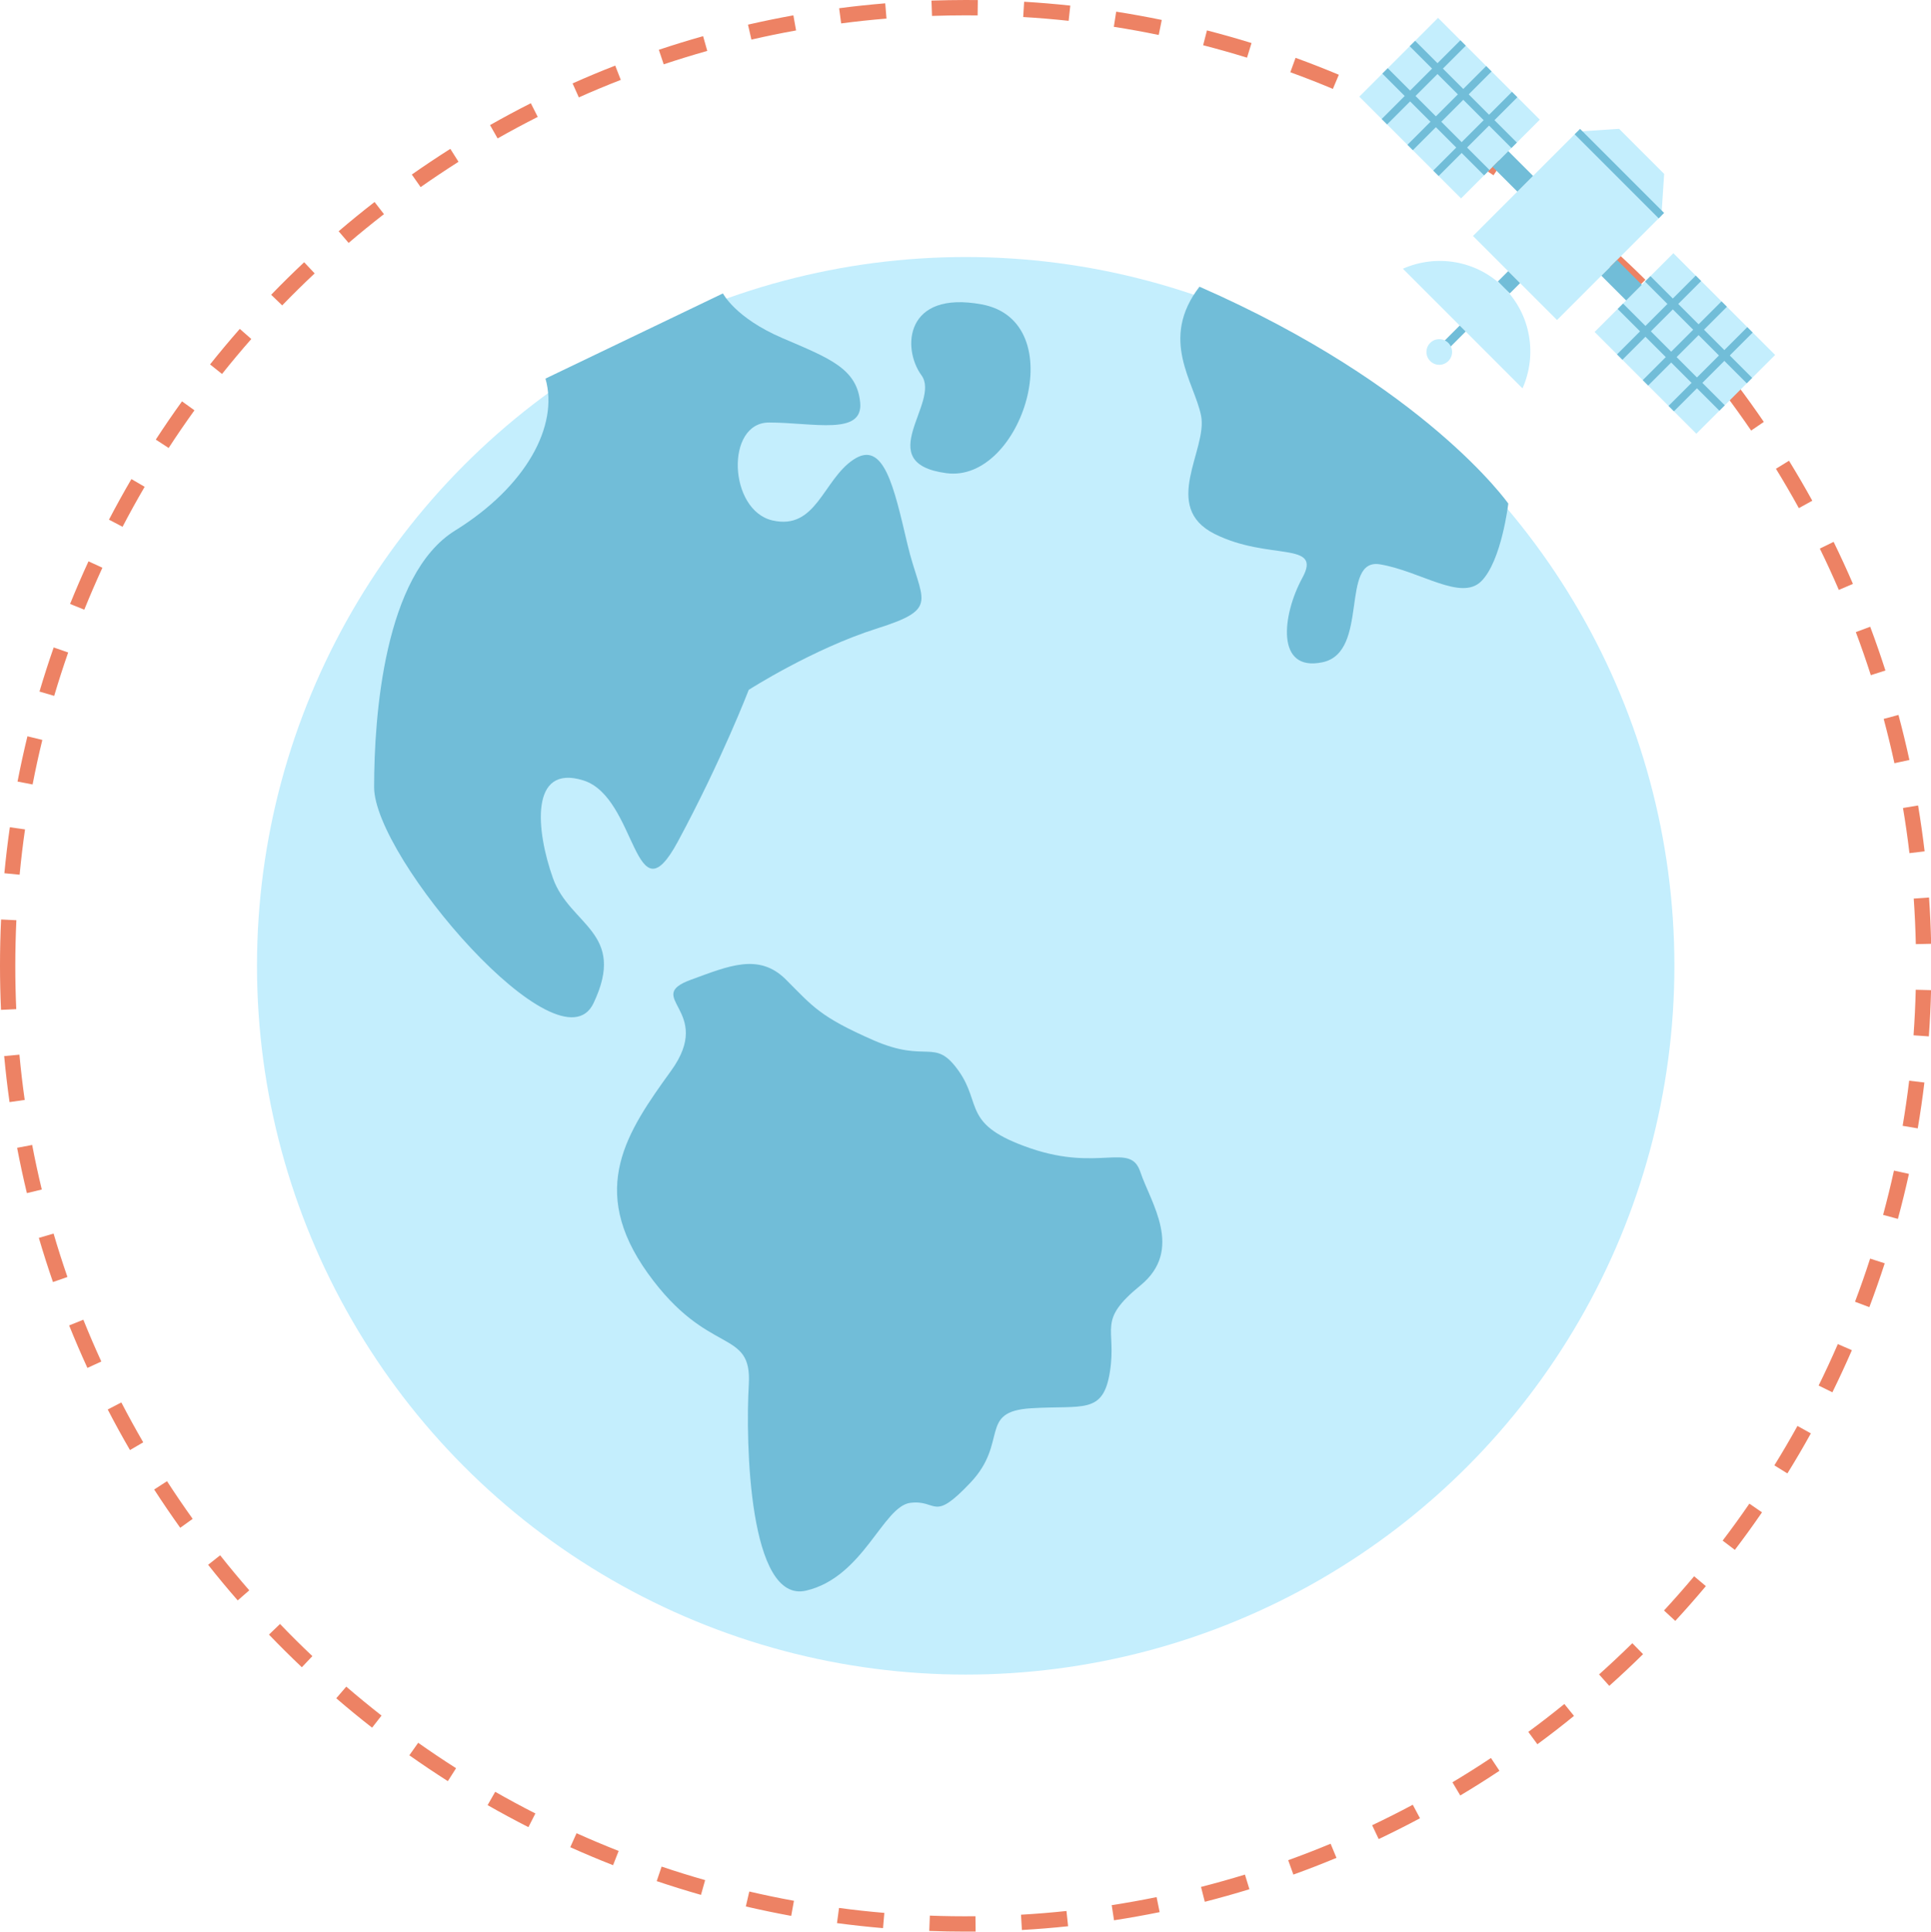
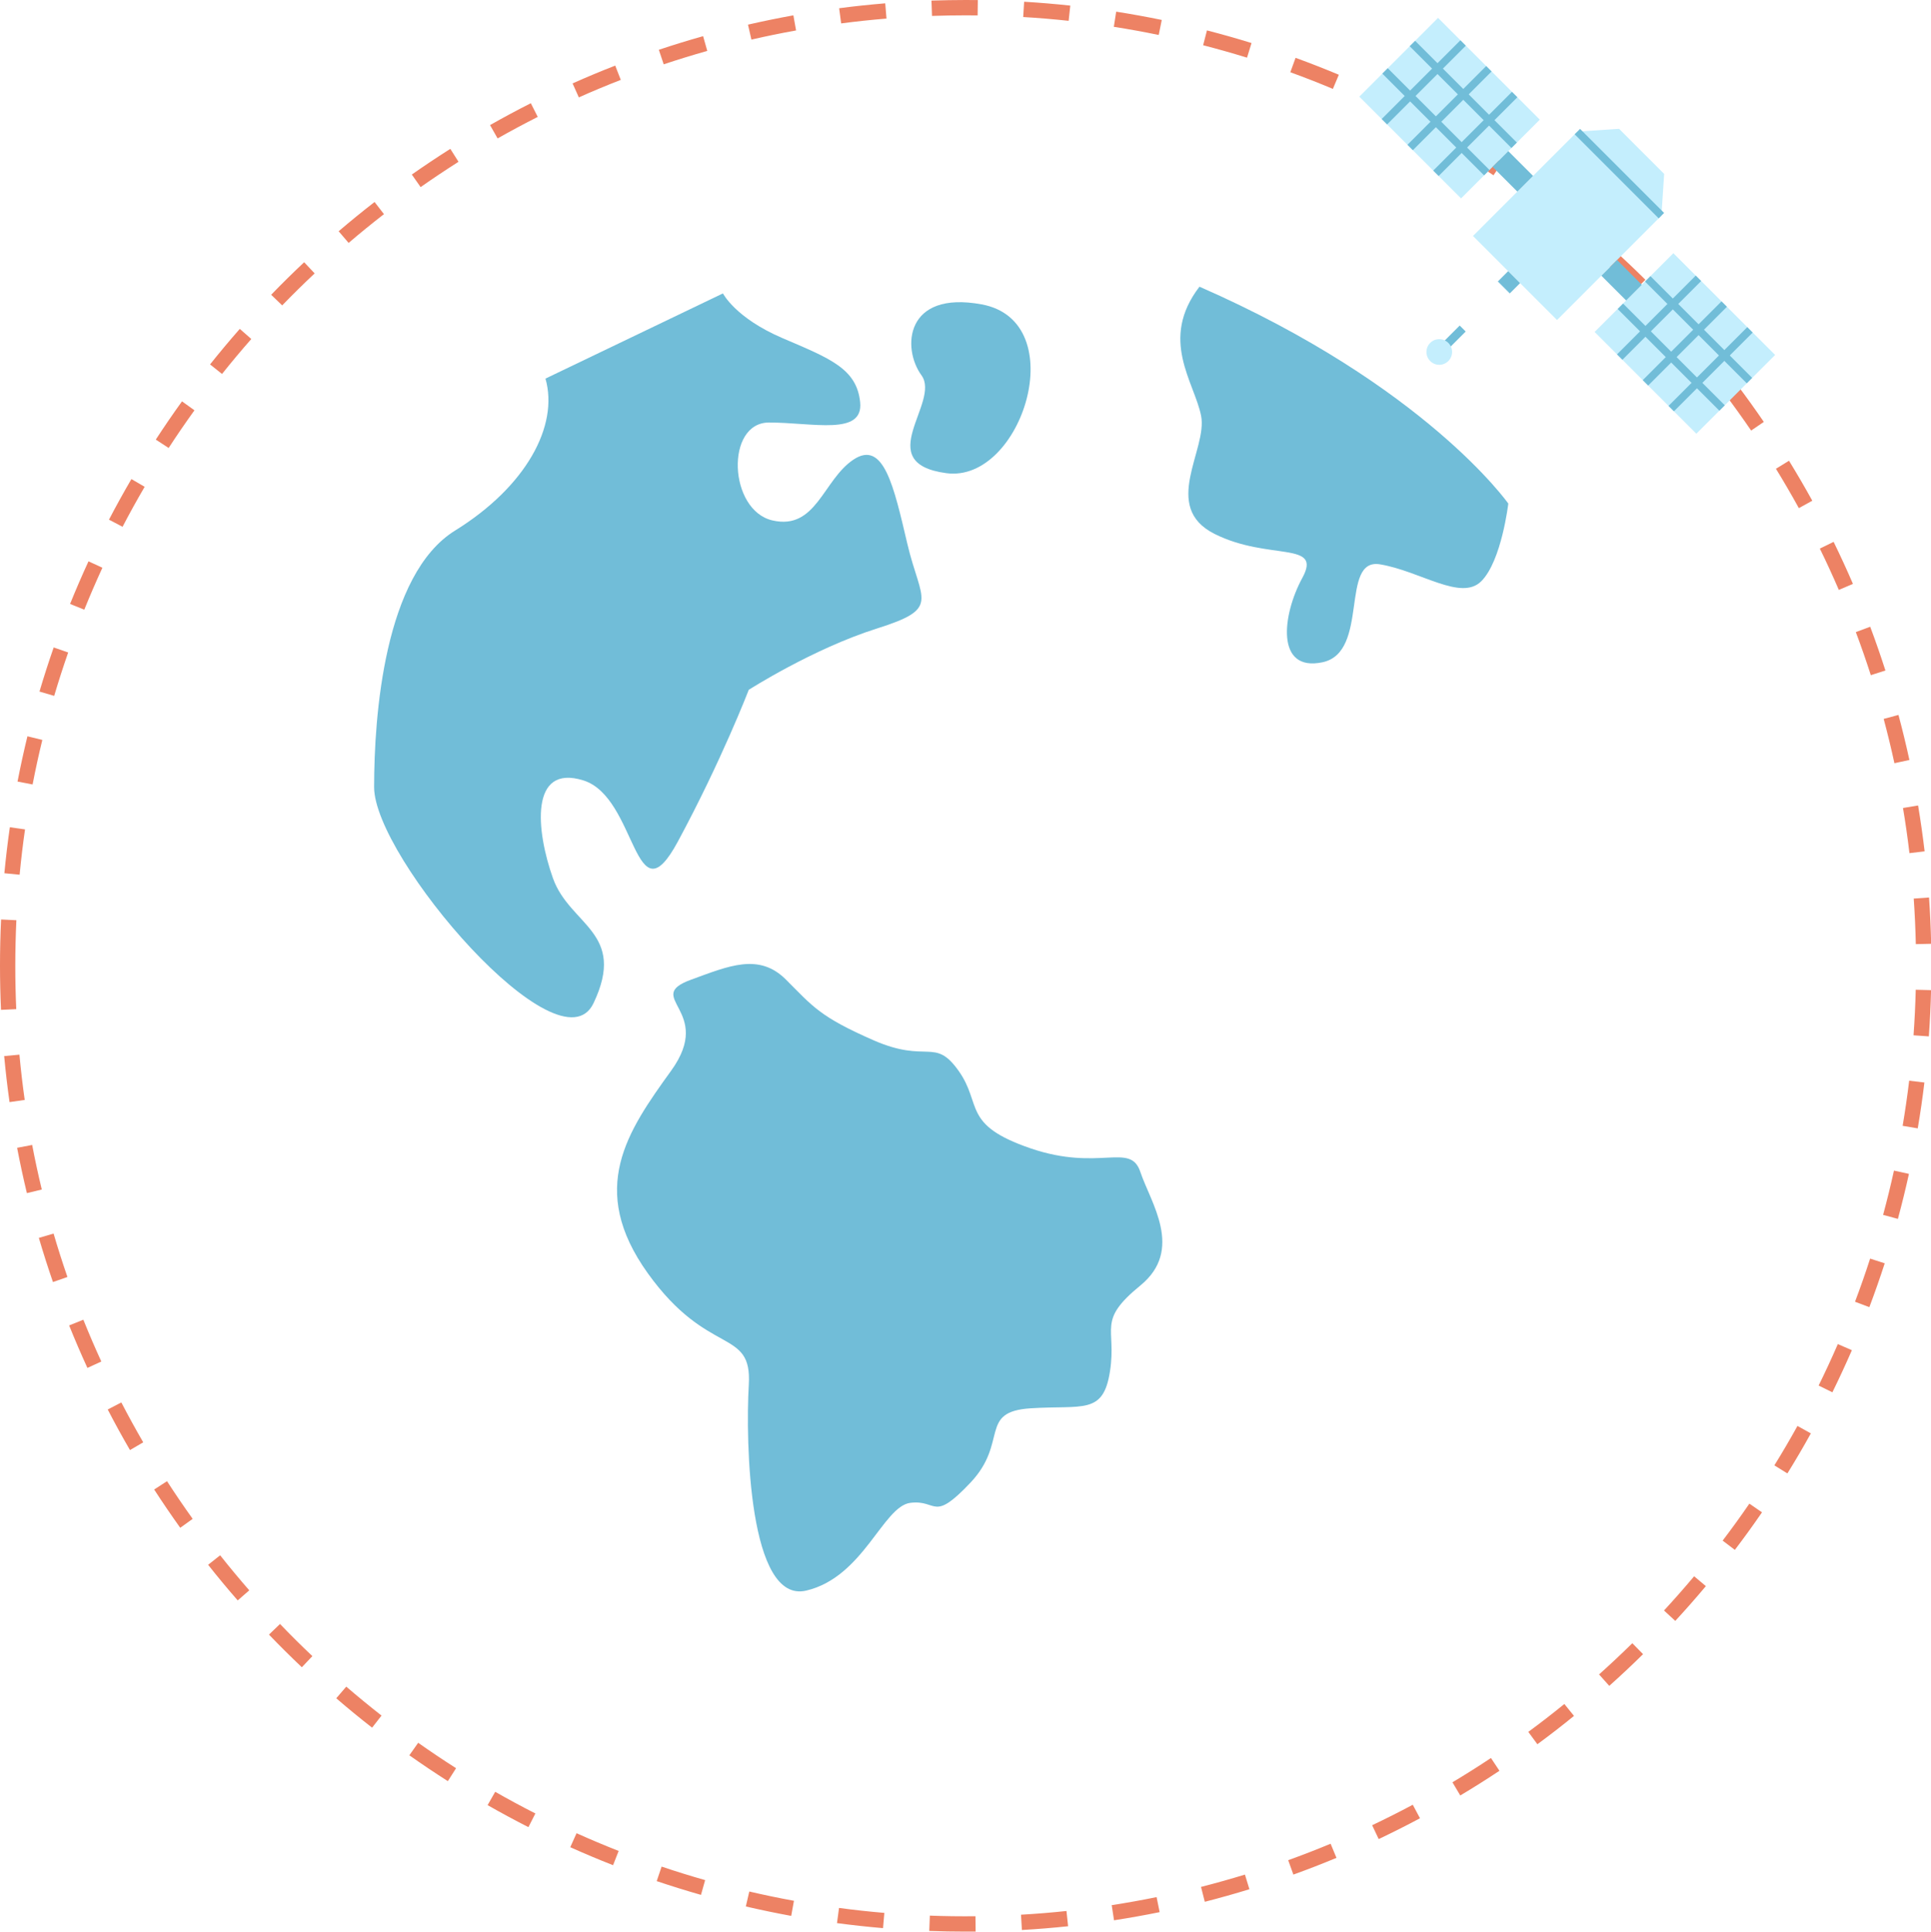
<svg xmlns="http://www.w3.org/2000/svg" height="500.0" preserveAspectRatio="xMidYMid meet" version="1.0" viewBox="0.0 -0.0 499.9 500.0" width="499.9" zoomAndPan="magnify">
  <g>
    <g id="change1_7">
-       <circle cx="250" cy="250" fill="#C4EEFD" r="183.47" />
-     </g>
+       </g>
    <g id="change2_1">
      <path d="M250,500c-3.14,0-6.31-0.06-9.43-0.17l0.15-3.97c3.91,0.15,7.87,0.2,11.81,0.16l0.04,3.97 C251.71,500,250.86,500,250,500z M264.55,499.58l-0.23-3.96c3.9-0.22,7.86-0.54,11.77-0.96l0.42,3.95 C272.54,499.03,268.52,499.36,264.55,499.58z M228.6,499.1c-3.98-0.34-7.99-0.78-11.92-1.3l0.53-3.93 c3.87,0.52,7.82,0.95,11.73,1.28L228.6,499.1z M288.4,497.07l-0.6-3.92c3.88-0.6,7.79-1.3,11.62-2.08l0.79,3.89 C296.31,495.75,292.34,496.46,288.4,497.07z M204.83,495.93c-3.92-0.72-7.87-1.54-11.75-2.44l0.9-3.87c3.81,0.89,7.7,1.7,11.56,2.4 L204.83,495.93z M311.9,492.28l-0.98-3.85c3.81-0.97,7.63-2.05,11.37-3.19l1.16,3.79C319.65,490.2,315.77,491.29,311.9,492.28z M181.47,490.49c-3.83-1.09-7.68-2.29-11.46-3.56l1.27-3.76c3.71,1.25,7.51,2.43,11.27,3.5L181.47,490.49z M334.83,485.24 l-1.34-3.73c3.67-1.32,7.36-2.75,10.98-4.26l1.52,3.66C342.31,482.44,338.55,483.9,334.83,485.24z M158.71,482.81 c-3.72-1.46-7.45-3.03-11.08-4.66l1.63-3.62c3.57,1.61,7.24,3.15,10.9,4.59L158.71,482.81z M356.92,476.05l-1.7-3.59 c3.53-1.67,7.08-3.46,10.52-5.3l1.87,3.5C364.11,472.53,360.51,474.34,356.92,476.05z M136.8,472.96c-3.54-1.8-7.1-3.72-10.57-5.7 l1.97-3.45c3.42,1.95,6.92,3.84,10.4,5.61L136.8,472.96z M378.04,464.76l-2.03-3.41c3.36-2.01,6.72-4.12,9.97-6.29l2.2,3.31 C384.87,460.57,381.46,462.72,378.04,464.76z M115.94,461.05c-3.36-2.14-6.71-4.39-9.97-6.69l2.29-3.24 c3.2,2.26,6.51,4.48,9.81,6.58L115.94,461.05z M398,451.5l-2.35-3.2c3.15-2.31,6.29-4.74,9.33-7.22l2.5,3.08 C404.39,446.69,401.2,449.15,398,451.5z M96.33,447.21c-3.15-2.45-6.27-5.01-9.28-7.61l2.59-3.01c2.97,2.55,6.04,5.07,9.13,7.49 L96.33,447.21z M416.61,436.39l-2.64-2.96c2.92-2.61,5.81-5.33,8.61-8.08l2.78,2.83C422.52,430.98,419.58,433.74,416.61,436.39z M78.14,431.57c-2.89-2.74-5.75-5.58-8.51-8.45l2.86-2.75c2.71,2.83,5.53,5.63,8.38,8.32L78.14,431.57z M433.7,419.57l-2.92-2.69 c2.66-2.88,5.29-5.87,7.8-8.86l3.04,2.55C439.07,413.61,436.41,416.64,433.7,419.57z M61.54,414.27c-2.62-3-5.2-6.1-7.66-9.22 l3.11-2.46c2.43,3.07,4.97,6.12,7.54,9.07L61.54,414.27z M449.12,401.19l-3.16-2.4c2.37-3.11,4.7-6.33,6.92-9.57l3.27,2.25 C453.9,394.75,451.53,398.02,449.12,401.19z M46.66,395.47c-2.31-3.23-4.58-6.56-6.75-9.91l3.33-2.15 c2.13,3.29,4.36,6.57,6.64,9.75L46.66,395.47z M462.72,381.4l-3.37-2.09c2.07-3.34,4.08-6.77,5.98-10.2l3.47,1.92 C466.87,374.53,464.82,378.01,462.72,381.4z M33.65,375.35c-2-3.44-3.94-6.97-5.76-10.5l3.52-1.83c1.8,3.47,3.71,6.95,5.67,10.33 L33.65,375.35z M474.37,360.4l-3.56-1.75c1.74-3.53,3.41-7.14,4.97-10.73l3.64,1.58C477.83,353.15,476.13,356.82,474.37,360.4z M22.63,354.09c-1.66-3.62-3.25-7.32-4.73-11l3.68-1.48c1.45,3.62,3.02,7.26,4.65,10.82L22.63,354.09z M483.94,338.36l-3.71-1.4 c1.39-3.68,2.71-7.43,3.91-11.17l3.78,1.22C486.69,330.8,485.35,334.62,483.94,338.36z M13.71,331.86 c-1.3-3.76-2.53-7.61-3.65-11.43l3.81-1.12c1.1,3.76,2.31,7.54,3.59,11.24L13.71,331.86z M491.33,315.51l-3.83-1.04 c1.02-3.78,1.97-7.63,2.81-11.46l3.88,0.85C493.33,307.75,492.37,311.67,491.33,315.51z M6.96,308.84 c-0.93-3.87-1.78-7.81-2.53-11.73l3.9-0.74c0.73,3.85,1.57,7.73,2.49,11.54L6.96,308.84z M496.47,292.08l-3.91-0.66 c0.65-3.86,1.22-7.79,1.69-11.68l3.94,0.47C497.72,284.16,497.14,288.16,496.47,292.08z M2.47,285.28 c-0.56-3.94-1.02-7.95-1.39-11.91L5.03,273c0.36,3.9,0.82,7.85,1.37,11.72L2.47,285.28z M499.34,268.27l-3.96-0.28 c0.28-3.91,0.47-7.88,0.57-11.79l3.97,0.1C499.82,260.27,499.63,264.3,499.34,268.27z M0.26,261.4C0.09,257.62,0,253.78,0,250 c0-3.99,0.09-8.02,0.28-11.99l3.96,0.19c-0.18,3.9-0.28,7.87-0.28,11.8c0,3.73,0.08,7.5,0.25,11.22L0.26,261.4z M495.97,244.39 c-0.09-3.92-0.27-7.89-0.54-11.79l3.96-0.28c0.28,3.96,0.46,8,0.55,11.98L495.97,244.39z M5.08,226.42l-3.95-0.38 c0.38-3.97,0.85-7.98,1.42-11.91l3.93,0.56C5.92,218.57,5.45,222.52,5.08,226.42z M494.32,220.84c-0.46-3.9-1.02-7.83-1.67-11.69 l3.91-0.65c0.65,3.91,1.22,7.91,1.69,11.87L494.32,220.84z M8.44,203.06l-3.9-0.75c0.76-3.91,1.62-7.85,2.56-11.72l3.86,0.94 C10.03,195.33,9.18,199.21,8.44,203.06z M490.43,197.56c-0.83-3.83-1.77-7.69-2.78-11.47l3.83-1.03c1.03,3.85,1.98,7.77,2.83,11.66 L490.43,197.56z M14.03,180.13l-3.81-1.12c1.13-3.82,2.37-7.66,3.68-11.42l3.75,1.31C16.36,172.59,15.14,176.37,14.03,180.13z M484.32,174.77c-1.2-3.73-2.5-7.48-3.88-11.15l3.72-1.39c1.4,3.73,2.72,7.54,3.94,11.33L484.32,174.77z M21.82,157.82l-3.68-1.49 c1.5-3.7,3.1-7.41,4.77-11.03l3.6,1.66C24.87,150.53,23.29,154.18,21.82,157.82z M476.04,152.7c-1.55-3.59-3.2-7.2-4.92-10.7 l3.57-1.74c1.74,3.57,3.43,7.22,5,10.88L476.04,152.7z M31.73,136.36l-3.52-1.84c1.84-3.53,3.8-7.07,5.81-10.51l3.43,2 C35.47,129.4,33.54,132.88,31.73,136.36z M465.69,131.53c-1.89-3.43-3.88-6.85-5.93-10.19l3.38-2.08 c2.08,3.39,4.11,6.87,6.03,10.35L465.69,131.53z M43.66,115.96l-3.33-2.17c2.18-3.34,4.46-6.68,6.79-9.9l3.22,2.32 C48.05,109.39,45.8,112.66,43.66,115.96z M453.34,111.45c-2.21-3.23-4.52-6.46-6.88-9.58l3.17-2.39c2.4,3.17,4.75,6.45,6.99,9.73 L453.34,111.45z M57.48,96.8l-3.1-2.47c2.48-3.11,5.07-6.21,7.7-9.2l2.98,2.62C62.47,90.69,59.92,93.74,57.48,96.8z M439.12,92.63 c-2.5-3.01-5.12-6-7.77-8.89l2.92-2.68c2.69,2.94,5.35,5.97,7.89,9.03L439.12,92.63z M73.05,79.05L70.2,76.3 c2.76-2.86,5.64-5.7,8.54-8.42l2.72,2.89C78.6,73.45,75.78,76.24,73.05,79.05z M423.17,75.23c-2.78-2.75-5.66-5.48-8.58-8.11 l2.65-2.95c2.97,2.67,5.9,5.44,8.72,8.24L423.17,75.23z M90.25,62.88l-2.58-3.02c3.03-2.59,6.16-5.14,9.3-7.57l2.43,3.14 C96.31,57.83,93.23,60.33,90.25,62.88z M405.63,59.43c-3.03-2.48-6.17-4.92-9.32-7.26l2.36-3.19c3.2,2.37,6.39,4.85,9.47,7.37 L405.63,59.43z M108.89,48.43l-2.28-3.25c3.26-2.28,6.61-4.52,9.97-6.65l2.12,3.35C115.4,43.98,112.1,46.18,108.89,48.43z M386.64,45.37c-3.26-2.18-6.62-4.31-9.98-6.33l2.05-3.4c3.41,2.05,6.82,4.22,10.14,6.44L386.64,45.37z M128.82,35.83l-1.96-3.45 c3.46-1.96,7.01-3.87,10.56-5.66l1.79,3.54C135.72,32.03,132.22,33.9,128.82,35.83z M366.4,33.19c-3.45-1.86-7-3.66-10.54-5.35 l1.71-3.58c3.6,1.72,7.21,3.55,10.71,5.44L366.4,33.19z M149.85,25.21l-1.62-3.62c3.63-1.62,7.34-3.17,11.04-4.61l1.44,3.7 C157.08,22.09,153.42,23.61,149.85,25.21z M345.06,23.01c-3.62-1.52-7.33-2.97-11.02-4.31l1.36-3.73c3.75,1.36,7.52,2.84,11.2,4.38 L345.06,23.01z M171.82,16.65l-1.26-3.76c3.78-1.27,7.64-2.45,11.46-3.53l1.08,3.82C179.33,14.24,175.54,15.41,171.82,16.65z M322.83,14.93c-3.75-1.16-7.57-2.24-11.36-3.22l0.99-3.84c3.85,0.99,7.73,2.09,11.54,3.27L322.83,14.93z M194.53,10.25l-0.89-3.87 c3.88-0.89,7.83-1.7,11.75-2.41l0.7,3.91C202.24,8.57,198.35,9.37,194.53,10.25z M299.97,9.05c-3.83-0.79-7.74-1.5-11.62-2.11 l0.61-3.92c3.94,0.62,7.91,1.34,11.8,2.14L299.97,9.05z M217.76,6.06l-0.52-3.93c3.94-0.52,7.95-0.94,11.93-1.27l0.33,3.95 C225.59,5.13,221.64,5.55,217.76,6.06z M276.65,5.39c-3.89-0.42-7.85-0.75-11.76-0.98l0.24-3.96c3.98,0.24,8,0.57,11.95,1 L276.65,5.39z M241.28,4.12l-0.14-3.97c2.94-0.1,5.96-0.14,8.86-0.15c1.05,0,2.1,0.01,3.14,0.02l-0.05,3.97 c-1.04-0.01-2.09-0.02-3.13-0.02C247.08,3.97,244.16,4.02,241.28,4.12z" fill="#ED8264" />
    </g>
    <g>
      <g id="change1_1">
        <path d="M390.34 39.34H421.11V77.56H390.34z" fill="#C4EEFD" transform="rotate(45.001 405.727 58.442)" />
      </g>
      <g id="change1_2">
        <path d="M430.11 55.81L408.36 34.06 419.16 33.35 430.82 45.01z" fill="#C4EEFD" />
      </g>
      <g id="change3_5">
        <path d="M418.24 29.55H420.22V60.32H418.24z" fill="#71BDD8" transform="rotate(-45.001 419.238 44.939)" />
      </g>
      <g id="change1_3">
        <path d="M417.56 74.49H454.81V103.32H417.56z" fill="#C4EEFD" transform="rotate(45.001 436.186 88.9)" />
      </g>
      <g id="change1_4">
-         <path d="M394.15,100.53c3.83-8.62,2.23-19.06-4.84-26.13c-7.07-7.07-17.51-8.66-26.13-4.84L394.15,100.53z" fill="#C4EEFD" />
-       </g>
+         </g>
      <g id="change3_6">
        <path d="M371.34 86.98H379.93V89.17H371.34z" fill="#71BDD8" transform="rotate(-45.001 375.635 88.082)" />
      </g>
      <g id="change3_7">
        <path d="M388.76 70.88H392.53V75.25H388.76z" fill="#71BDD8" transform="rotate(-45.001 390.65 73.067)" />
      </g>
      <g id="change3_19">
        <path d="M416.93 68H422.68V77.07H416.93z" fill="#71BDD8" transform="rotate(-45.001 419.81 72.536)" />
      </g>
      <g id="change3_8">
        <path d="M421.77 87.91H450.6V89.89H421.77z" fill="#71BDD8" transform="rotate(-45.001 436.185 88.91)" />
      </g>
      <g id="change3_9">
        <path d="M431.66 73.82H433.64V111.07H431.66z" fill="#71BDD8" transform="rotate(-45.001 432.65 92.445)" />
      </g>
      <g id="change3_10">
        <path d="M438.75 66.73H440.73V103.98H438.75z" fill="#71BDD8" transform="rotate(-45.001 439.733 85.358)" />
      </g>
      <g id="change3_11">
        <path d="M415.1 81.24H443.93V83.22H415.1z" fill="#71BDD8" transform="rotate(-45.001 429.513 82.24)" />
      </g>
      <g id="change3_12">
        <path d="M428.44 94.58H457.27V96.56H428.44z" fill="#71BDD8" transform="rotate(-45.001 442.855 95.581)" />
      </g>
      <g id="change1_5">
        <path d="M356.64 13.57H393.89V42.4H356.64z" fill="#C4EEFD" transform="rotate(-134.999 375.266 27.988)" />
      </g>
      <g id="change3_18">
        <path d="M388.77 39.83H394.52V48.9H388.77z" fill="#71BDD8" transform="rotate(-45.001 391.64 44.366)" />
      </g>
      <g id="change3_13">
        <path d="M360.85 26.99H389.68V28.97H360.85z" fill="#71BDD8" transform="rotate(-45.001 375.266 27.991)" />
      </g>
      <g id="change3_14">
        <path d="M370.74 12.9H372.72V50.15H370.74z" fill="#71BDD8" transform="rotate(-45.001 371.732 31.525)" />
      </g>
      <g id="change3_15">
        <path d="M377.83 5.81H379.81V43.06H377.83z" fill="#71BDD8" transform="rotate(-45.001 378.82 24.437)" />
      </g>
      <g id="change3_16">
        <path d="M367.52 33.67H396.34V35.65H367.52z" fill="#71BDD8" transform="rotate(-45.001 381.937 34.662)" />
      </g>
      <g id="change3_17">
        <path d="M354.18 20.32H383V22.3H354.18z" fill="#71BDD8" transform="rotate(-45.001 368.595 21.32)" />
      </g>
      <g id="change1_6">
        <circle cx="372.6" cy="91.11" fill="#C4EEFD" r="3.32" />
      </g>
    </g>
  </g>
  <g id="change3_1">
    <path d="M141.21,98c3.5,12.23-5.04,27.97-23.39,39.33s-20.97,48.06-20.97,66.42s48.06,74.28,56.8,55.93 c8.74-18.35-6.12-20.1-10.49-32.33c-4.37-12.23-6.12-29.71,7.86-25.34c13.98,4.37,13.11,36.89,24.47,15.82s18.35-39.27,18.35-39.27 s16.6-10.63,33.21-15.88c16.6-5.24,11.36-6.99,7.86-21.85s-6.12-27.09-13.98-21.85s-9.61,18.35-20.97,15.73s-12.23-25.34-0.87-25.34 s24.47,3.5,23.59-5.24s-7.86-11.36-20.1-16.6s-15.42-11.58-15.42-11.58L141.21,98z" fill="#71BDD8" />
  </g>
  <g id="change3_2">
    <path d="M254.14,78.79c-19.84-3.67-20.69,11.36-15.59,18.35s-13.18,22.72,6.45,25.34S277.74,83.15,254.14,78.79z" fill="#71BDD8" />
  </g>
  <g id="change3_3">
    <path d="M310.52,74.21c-10.49,13.68-1.32,24.67,0.42,33.41s-10.49,23.59,3.5,30.59s27.96,1.75,22.72,11.36 s-6.99,24.47,5.24,21.85s4.37-27.09,14.86-25.34s20.97,9.61,26.22,4.37s6.99-20.1,6.99-20.1S369.07,99.86,310.52,74.21z" fill="#71BDD8" />
  </g>
  <g id="change3_4">
    <path d="M178.99,253.56c-12.85,4.67,6.12,7.86-5.24,23.59s-21.7,30.59-6.05,52.43 c15.66,21.85,27.02,13.98,26.15,28.84c-0.87,14.86,0,56.8,14.86,53.31s19.87-21.85,26.98-22.72c7.1-0.87,5.66,5.24,15.56-5.24 c9.9-10.49,2-18.35,15.56-19.23c13.56-0.87,18.81,1.75,20.55-9.61c1.75-11.36-3.5-12.9,7.86-22.18c11.36-9.28,2.62-21.51,0-29.38 c-2.62-7.86-10.52,0-28.42-6.12c-17.9-6.12-12.42-11.36-18.66-20.1c-6.23-8.74-7.98-1.75-21.96-7.86 c-13.98-6.12-15.73-8.74-22.72-15.73S188.6,250.07,178.99,253.56z" fill="#71BDD8" />
  </g>
</svg>